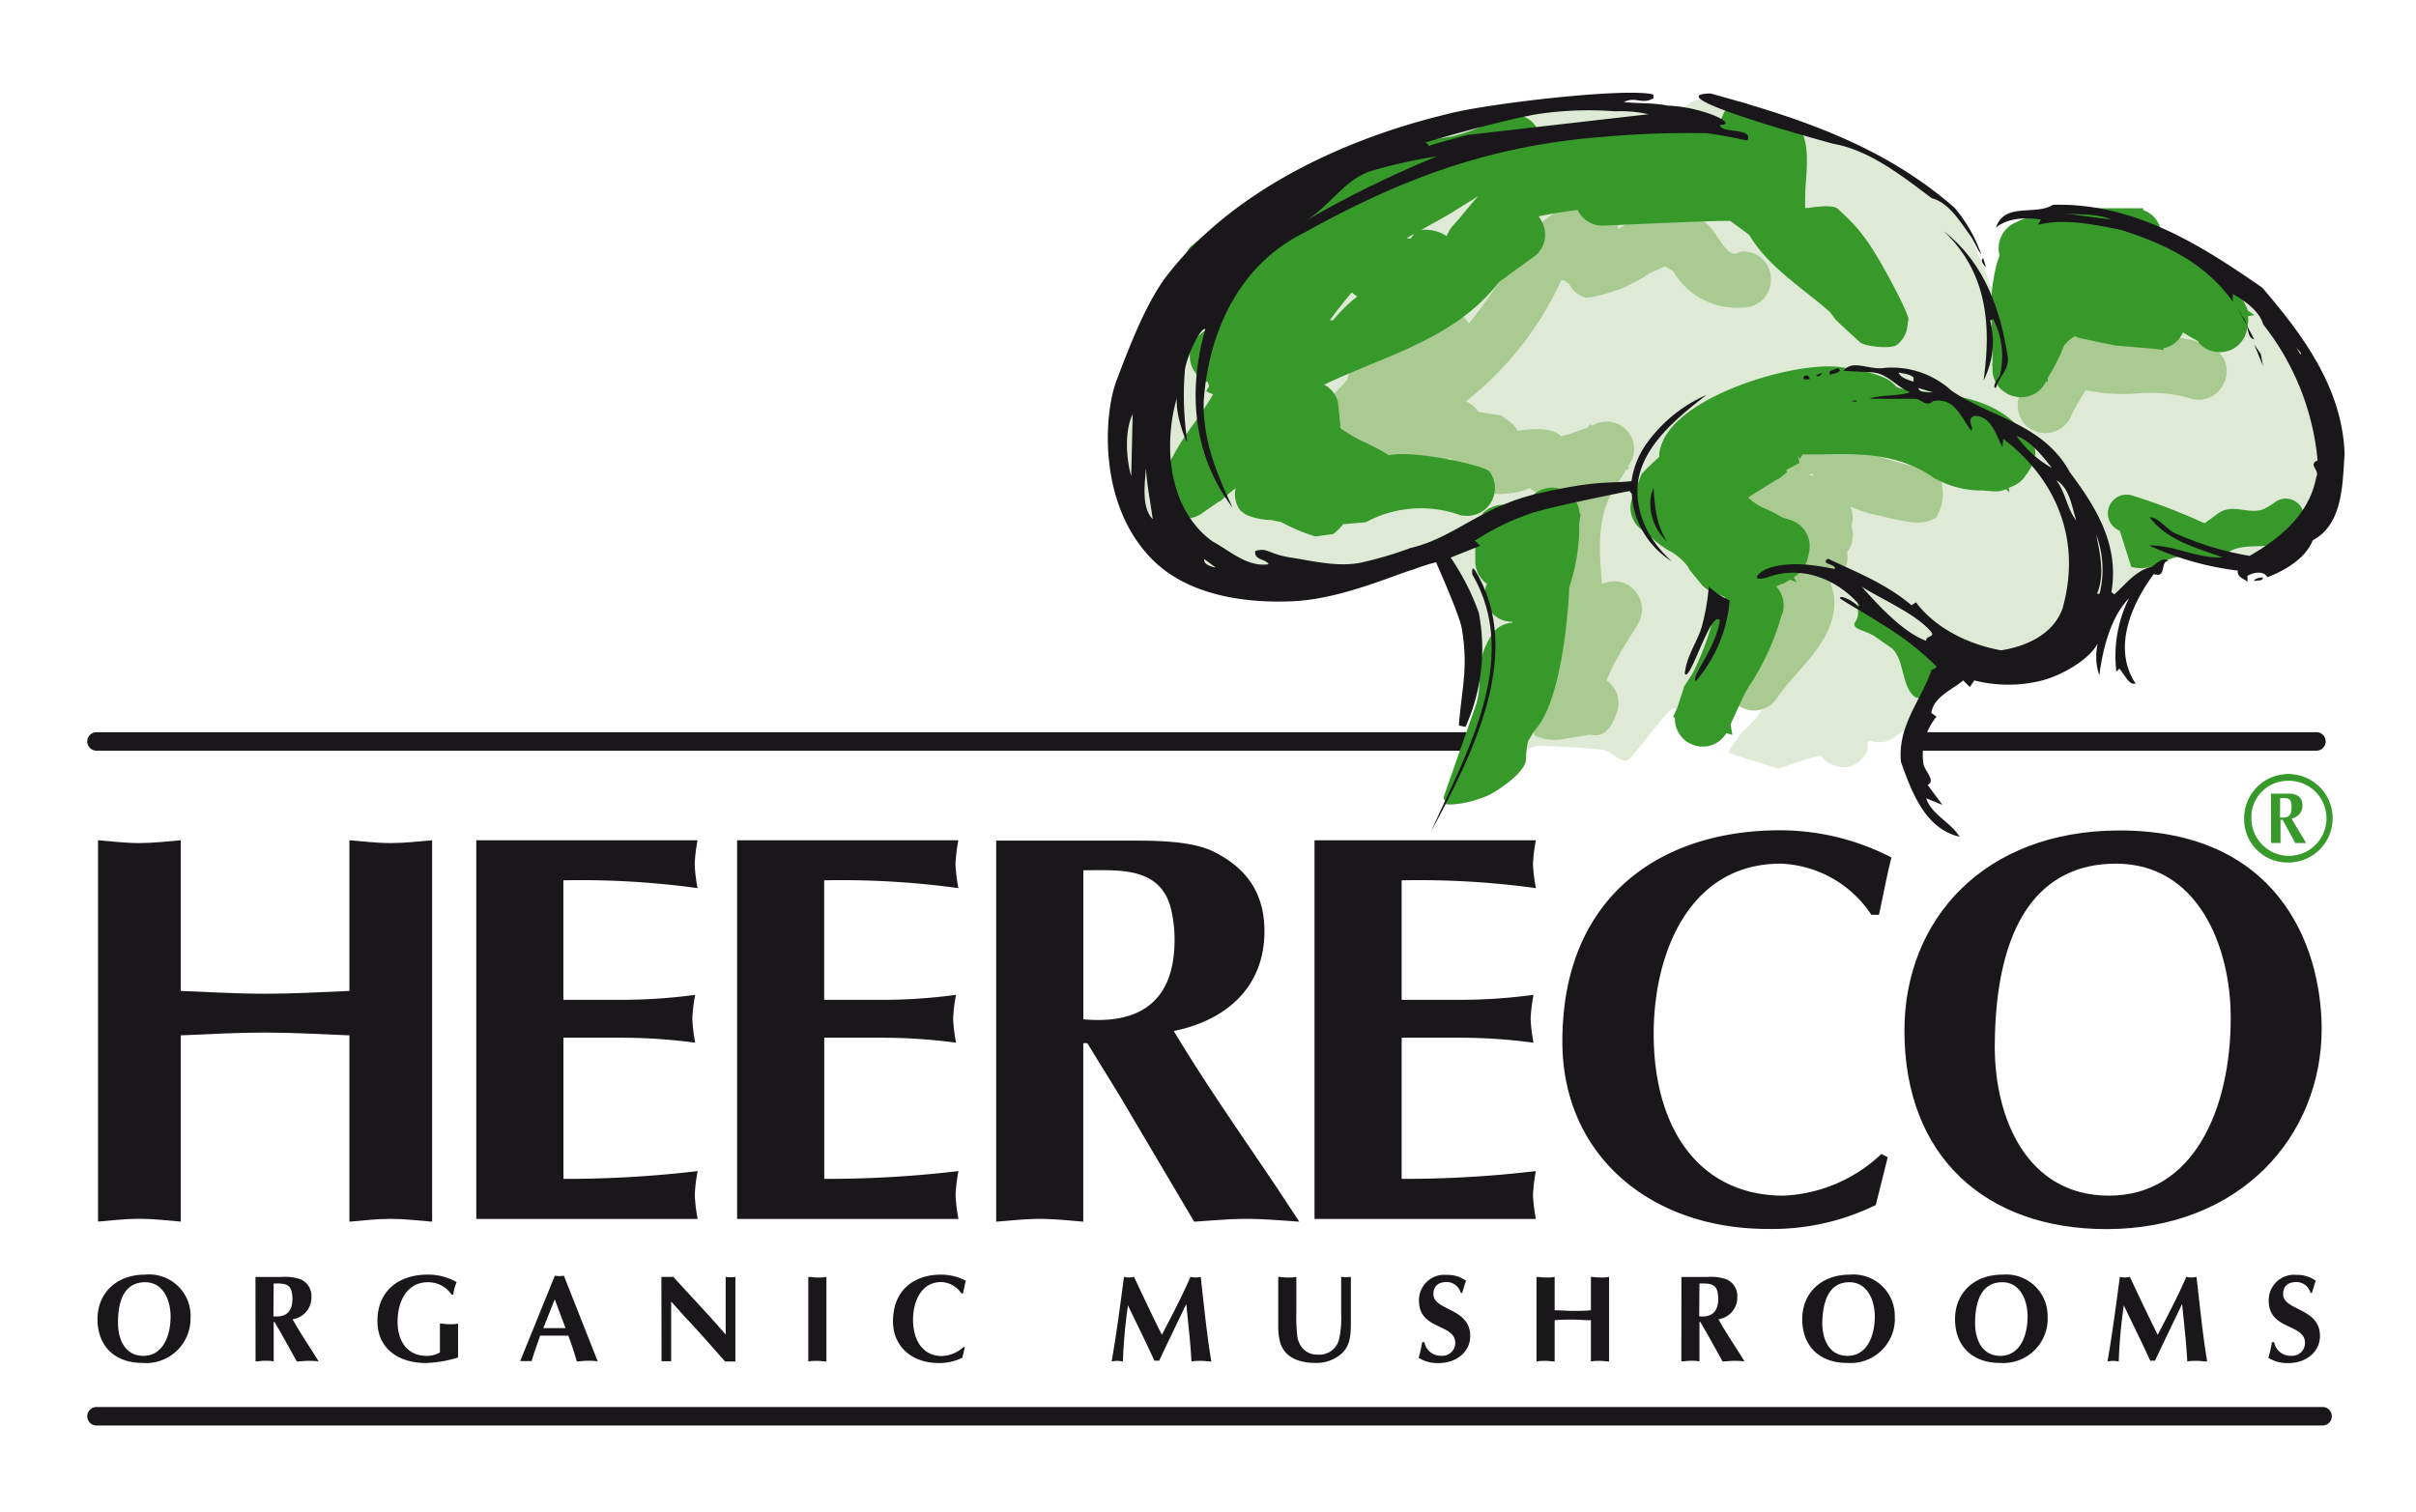
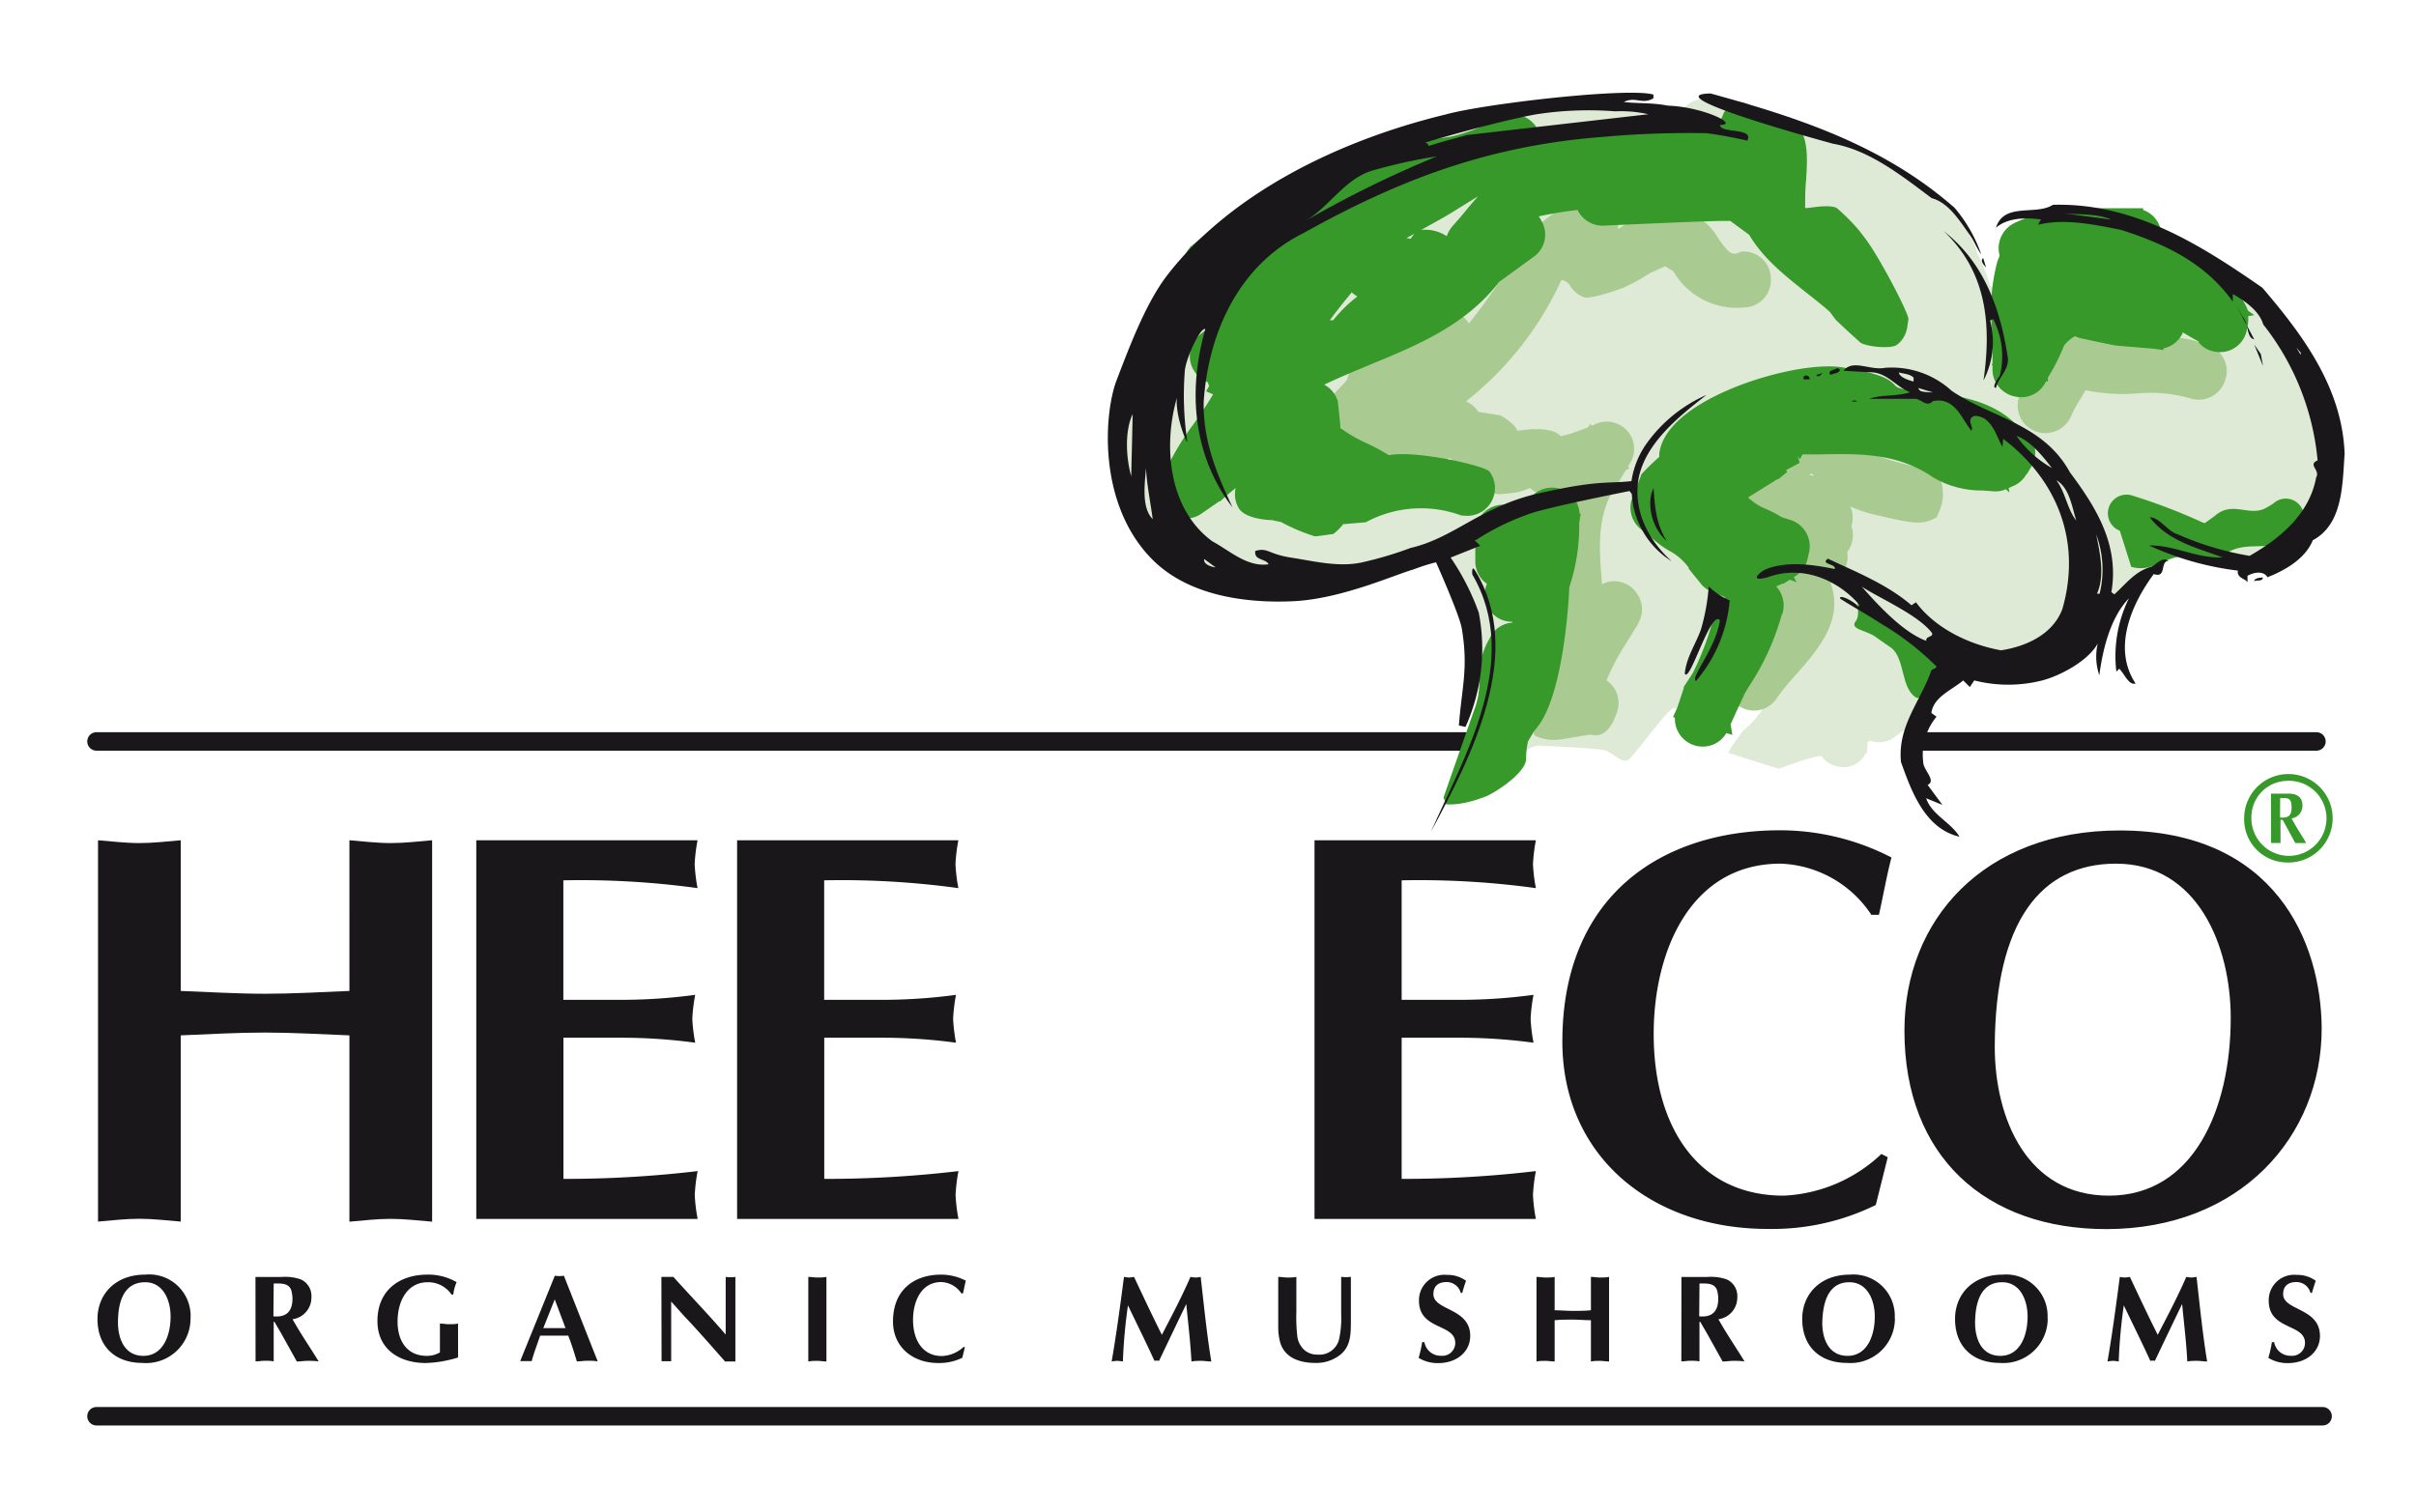
<svg xmlns="http://www.w3.org/2000/svg" id="Laag_1" data-name="Laag 1" width="93.98mm" height="58.82mm" viewBox="0 0 266.39 166.74">
  <defs>
    <style>.cls-1{fill:#deead5;}.cls-2,.cls-6{fill:none;}.cls-2{stroke:#1a171b;stroke-linecap:round;stroke-width:2.04px;}.cls-3{fill:#369929;}.cls-4{fill:#a9cb92;}.cls-5{fill:#1a171b;}</style>
  </defs>
  <title>heereco</title>
  <path class="cls-1" d="M127.07,54.76C121.54,49,122,39.38,123.42,35.54l.08-.2C124.83,31.82,126.65,27,129,24l1.92-2.24a4.78,4.78,0,0,1,.62-.9c.06,0,1.41-1.15,1.41-1.15,6.45-6,15.86-10.72,26.54-13.29,4.47-1.26,20.17-2.36,19.44-2a.33.33,0,0,0-.18.36.31.31,0,0,0,.29.26l1.85.12a18.14,18.14,0,0,1,2.95.27l1.6.13a.47.47,0,0,0,.29-.11l.61-.53a2.68,2.68,0,0,1,1.11-.38c.11,0,.25-.37.25-.38a3.48,3.48,0,0,1,.91-.1c9.61,2.69,18.89,5.68,26.74,12.56A16.88,16.88,0,0,1,218,21.32s0,0,0,0a.33.33,0,0,0,0,.15A20.68,20.68,0,0,1,219.42,25a.33.33,0,0,0,.64-.05,12.87,12.87,0,0,1,.5-2.43l.27-.7a.36.36,0,0,0,0-.21,2.78,2.78,0,0,1,1.55-3.28l1.12-.46a.34.34,0,0,0,.2-.37.32.32,0,0,0-.32-.26c-1,0-.8-.2.33-.27a6,6,0,0,0,2.71-.59,24.43,24.43,0,0,1,5,.4h4.65c0,.06,0,.14.12.17a2.69,2.69,0,0,1,1,.63,2.64,2.64,0,0,1,.64,1.07.33.33,0,0,0,.18.2,67.41,67.41,0,0,1,11.15,6.59c4.2,4.88,8.7,10.71,8.95,18.12l-.06,1c-.2,3.16-.42,6.73-3.27,8.26a.33.33,0,0,0-.15.17c-.76,1.91-2.87,3.11-4.59,3.8a1.29,1.29,0,0,0-.58-.38,2.55,2.55,0,0,0-1.86.33.32.32,0,0,0-.17.28v0c-.29-.18-.43-.29-.43-.46a.46.46,0,0,1,0-.1.34.34,0,0,0,0-.06.32.32,0,0,0-.06-.2.33.33,0,0,0-.23-.13,28.28,28.28,0,0,1-6.1-1.36.37.37,0,0,0-.14,0h0a.32.32,0,0,0-.13-.08l-.18-.07a.22.22,0,0,0-.17,0L238.8,55a.3.3,0,0,0-.2.3h0v0a1.62,1.62,0,0,0-.37.8c0,.2-.1.43-.19.48s-.14.05-.43,0a.32.32,0,0,0-.36.11l-.17.23c-.77,1-1.49,2-2,2.65a.32.32,0,0,0-.56-.21,21.49,21.49,0,0,0-2.81,4.2l-.4.69a.31.31,0,0,0-.26.15c-1,1.87-4.13,3.45-5.92,3.92a14.84,14.84,0,0,1-7.32,0,.32.32,0,0,0-.37.13l-.27.4-.45-.45a.36.36,0,0,0-.44,0l-1.12.81c-1.08.72-2.3,1.54-2.5,3a.39.39,0,0,0,0,0,.33.33,0,0,0,.14.27l.18.13a8.5,8.5,0,0,0-1.61,2.26.65.65,0,0,1-.82.26.45.45,0,0,1-.32-.54.32.32,0,0,0-.51-.34l-1,.75a2.78,2.78,0,0,1-2.39.3.33.33,0,0,0-.42.25l0,.14s0,.33,0,.33l0,.1-.1.57c-.06,0-.13,0-.16.09a2.66,2.66,0,0,1-2.93,1.34A2.71,2.71,0,0,1,200.87,77c-.21-.32-4.76,1.36-4.76,1.36s-5.51-1.72-5.51-1.76a4.08,4.08,0,0,1,.22-.44l0-.08,1.33-1.86.07-.06a10.31,10.31,0,0,0,2-2.18.32.32,0,0,0,.06-.19.34.34,0,0,0-.05-.18.33.33,0,0,0-.34-.13l-.1,0-.21,0a2.67,2.67,0,0,1-1.79-.49.33.33,0,0,0-.27,0,.32.32,0,0,0-.21.18l-.16.34-.81,1.75a.34.34,0,0,0,0,.14.43.43,0,0,0,0,.05l.11.65-.17-.05a.33.33,0,0,0-.37.15,2.65,2.65,0,0,1-1.37,1.17,2.75,2.75,0,0,1-3.7-2.55s0-.13,0-.13-.08-.12-.13-.17l.19-.41a.34.34,0,0,0,0-.13.33.33,0,0,0-.27-.32c-.66-.12-4.5,5.45-5.16,5.76s-1.72-.82-2.41-1.07-7.49-.54-7.49-.54-1.67.25-1.73,1.39c-.07,1.34-3.3,3.44-4.13,3.77a9.2,9.2,0,0,1-4.18.91.63.63,0,0,0,0-.21l-.1-.24,3.5-10a7.9,7.9,0,0,0,.41-2.63h0a.32.32,0,0,0-.64-.06,23.6,23.6,0,0,1-1.39,4.56l-.18,0c.05-.46.3-2.82.3-2.82a32.15,32.15,0,0,0,.32-4,21.72,21.72,0,0,0-.33-3.65c-.26-1.55-2.76-7.14-2.87-7.38a.33.33,0,0,0-.37-.18,20.48,20.48,0,0,0-2.5.8l-2.13.73c-2.81,1-7.06,2.57-11,2.76C137.82,59.7,131.2,59.07,127.07,54.76Z" transform="translate(0 6.43)" />
  <line class="cls-2" x1="211.75" y1="81.78" x2="255.42" y2="81.78" />
  <line class="cls-2" x1="10.63" y1="81.78" x2="161.6" y2="81.78" />
  <line class="cls-2" x1="10.63" y1="156.21" x2="256.1" y2="156.21" />
  <path class="cls-3" d="M208.62,65.09c1.42,1.25,1,4.33,2.59,5.38.91.68,2.35-2.79,3-3.7s-1.13-.6-2-1.28c-1.5-1.11-5.64-4.45-7-5.78-.88-.68.11,1.48-.6,2.39s1.28,1,2.19,1.72Z" transform="translate(0 6.43)" />
  <path class="cls-4" d="M245.27,33.27a3,3,0,0,0-1.73-1.57c-2.48-1.12-5-1-7.43-.87a16,16,0,0,1-5.65-.38,3,3,0,0,0-1.55-.87,2.88,2.88,0,0,0-2.19.3c-.06,0-.12.09-.18.13L225,29.87l.93.64a3.18,3.18,0,0,0-.7,1.28s-.09.43-.15.73l-.27,0,.18.36a5.45,5.45,0,0,1-1,1.83,7.51,7.51,0,0,0-1.28,2.41l.06-.16a3.16,3.16,0,0,0-.1,2.41,2.93,2.93,0,0,0,1.53,1.66,3,3,0,0,0,2.31.15,3.08,3.08,0,0,0,1.79-1.56l0,0v0a14.26,14.26,0,0,1,1.11-2.07c.19-.31.37-.62.55-.94a20.28,20.28,0,0,0,5.64.36,16.07,16.07,0,0,1,5.82.51,3,3,0,0,0,2.31-.11,3.05,3.05,0,0,0,1.58-1.74A3,3,0,0,0,245.27,33.27Z" transform="translate(0 6.43)" />
  <path class="cls-4" d="M243.53,31.69h0l.07,0Z" transform="translate(0 6.43)" />
  <path class="cls-4" d="M213.84,46.12l-.18-.36-.37-.13-1.06-.38-.06,0-.06,0c-3.38-.75-7.24-1.76-10.29-4.18l-.07-.06-.08,0-1.25-.67a3.15,3.15,0,0,0-3-.26l0,0,0,0-1.23.68-.08,0-.07.05A9.21,9.21,0,0,0,193,44.27l-.05.13,0,.14-.38,2.76a3.13,3.13,0,0,0,1.2,2.73h0a3.13,3.13,0,0,0-1.38,2.63,3.07,3.07,0,0,0,1,2.17,3,3,0,0,0,1.54.76,3.08,3.08,0,0,0,.38,3.32l.47.58c.69,1.3-.2,2.42-2.24,4.46A13.41,13.41,0,0,0,191,67a3.11,3.11,0,0,0-.59,2.15,3,3,0,0,0,5.38,1.61l0,0,0,0a26.34,26.34,0,0,1,2.25-2.79c2.39-2.72,5.3-6,3.81-10.06l1.05-.79.06,0L203,57l.09-.08,0,0,0-.05a3,3,0,0,0,.6-2.26c0-.06,0-.11,0-.17a2.6,2.6,0,0,0,.45-.84,3,3,0,0,0,0-2,2.7,2.7,0,0,0,.13-.62,2.93,2.93,0,0,0-.25-1.54,18.91,18.91,0,0,0,2.14.77l1.17.27c3.37.78,4.5,1,5.87.33l.36-.18.13-.37A4.84,4.84,0,0,0,213.84,46.12Zm-14-.09-.25-.06-.13,0,.26-.17.3.21Z" transform="translate(0 6.43)" />
  <path class="cls-4" d="M144.56,42.11a.41.41,0,0,1,0,0v0Z" transform="translate(0 6.43)" />
  <path class="cls-4" d="M195.26,24.37a3,3,0,0,0-3.06-3.06H192l-.21.1c-.78.37-1.17.11-2.34-1.57a6.42,6.42,0,0,0-2.37-2.39l-.05,0-.05,0-2.59-.85,0,0h0a3.14,3.14,0,0,0-1.69.11l-1.72.71a18.26,18.26,0,0,0-2.26,1.22l-.31.19c0-.37,0-.71,0-.71a2.81,2.81,0,0,0-.49-1.63,3.07,3.07,0,0,0-4.18-.9l-1.27.81-.15.1-.07,0v.08l-.05,0a13.32,13.32,0,0,0-4.44,4,60.63,60.63,0,0,1-5.79,8.66,3,3,0,0,0-.32-.42,2.92,2.92,0,0,0-2-1,3.06,3.06,0,0,0-2.24.76l-.28.25-.26-.16-.14.53-.69.62,0,0,0,0a9.79,9.79,0,0,1-2.55,2,3.18,3.18,0,0,0-2.33.21l-.29.17-.22-.23-.31.54a2.87,2.87,0,0,0-1.22,1.32l-.23.11.13.11v0l-.33.88a2.58,2.58,0,0,0-.15.51c-.29.36-.6.7-.91,1a12.24,12.24,0,0,0-2,2.73l-.49.9,0,0,0,0a3.07,3.07,0,0,0-.24,1.8,3,3,0,0,0,3.46,2.6l1.14-.22h.08l.2-.06,0,0,0,0c.57-.17,1.13-.37,1.68-.59a3.26,3.26,0,0,0,.4,1.45,3.1,3.1,0,0,0,4.2,1.11l.95-.57.19-.08.09.06,0-.1a11.19,11.19,0,0,0,2.51-1.39l.07.05a2.9,2.9,0,0,0,1.76.63h-.09l.71.06,0,.45v.08a3.13,3.13,0,0,0,3.22,2.72l1.3-.13a5.77,5.77,0,0,0,1.87-.53l.09,0,.1.1a3,3,0,0,0,2.24.64l.43-.06c-1.25,4.46-.85,9.32-.11,14v.07l0,.07.34,1.11a2.9,2.9,0,0,0,.58,1.08c-.68,1.3-1.27,2.64-1.84,4l-.33.09.21.2,0,.11-.06.14,0,.05,0,.05-.3,1a3.19,3.19,0,0,0,0,1.86c.29.83-1.42,2.47-.68,2.82a5.05,5.05,0,0,0,2.85.38l3.21-.53c1.59.45,2.45-1,2.95-2.57a3,3,0,0,0-1.18-3.4A24.74,24.74,0,0,1,179,65l0,0,0,0,1.65-2.65,0-.07a3,3,0,0,0-.17-3.27,3,3,0,0,0-3.86-1c0-.1,0-.2,0-.3-.26-3.24-.51-6.31.83-9.27l1.81-3,.42-.23-.17-.19.15-.24-.06.08a3,3,0,0,0,0-3.56,3.05,3.05,0,0,0-4.06-.76l-.19-.21-.26.39s-1.75.64-2,.71l-1,.26c-.89-1.07-3.61-.75-3.61-.75l-1.22.14,0-.06,0-.06c-.33-.74-1.84-1.59-1.84-1.59h-.09L163,39a3,3,0,0,0-1.36-1.16,36.06,36.06,0,0,0,10.48-13.29c.12-.27.81.24.92.39a3,3,0,0,0,1.6,1.41c.78.29,4.26-1,4.26-1a20.53,20.53,0,0,0,3-1.64l1.69-.77.91.54a8.08,8.08,0,0,0,7.83,4h-.13a3,3,0,0,0,3.06-3.06Z" transform="translate(0 6.43)" />
  <path class="cls-3" d="M235,56.09c2.85.81,4.26-2,7-.86l1.19.25a1.85,1.85,0,0,0,1.49-.3l1.11-.76c2.38-1.32,5.18.38,7.35-2.12a2,2,0,0,0,.59-2.8,2,2,0,0,0-2.8-.6,6.83,6.83,0,0,1-1.4.85c-1.79.64-3.48-.89-5.31.72l-1.83,1.32,1.49-.29-1-.3a65.18,65.18,0,0,0-7.86-3,2.06,2.06,0,0,0-1.28,3.91Z" transform="translate(0 6.43)" />
  <path class="cls-3" d="M174.29,50.24l-.11,0a3.06,3.06,0,0,0-5.85-1.07l-.2,0,0,.67-.13.41-.1-.12a3.07,3.07,0,0,0-5.23,2.17v.13l0,.12,0,1v1.93a3.05,3.05,0,0,0,.9,2.17,3.34,3.34,0,0,0,.38.31l0,0a3,3,0,0,0,.08,2.53,3,3,0,0,0,2.72,1.66s0,.06,0,.1A2.94,2.94,0,0,0,164.24,64a8.18,8.18,0,0,0-1.13,4.6,8.52,8.52,0,0,1-.41,2.84s-3.54,10.09-3.54,10.09l.14.36.16.39s1.63.24,4.48-.91c.83-.34,4.25-2.48,4.33-4.05a8.92,8.92,0,0,1,.22-2l.6-1,.58-.76c2.9-4,3.37-14.94,3.36-15.21a21.4,21.4,0,0,0,1.1-7.07S174.29,50.24,174.29,50.24Z" transform="translate(0 6.43)" />
  <path class="cls-3" d="M248.57,28.32l-.71-.49a2.74,2.74,0,0,0-.21-.52l-.38-.69,0,.09c-1.3-3-3.86-4.56-6.34-6.1-1-.59-1.86-1.17-2.7-1.8a3,3,0,0,0-1.92-2.08v-.19h-3.87c-3.41,0-6.94,0-10.21,1.58a3.1,3.1,0,0,0-1.74,3.66,7.77,7.77,0,0,0-.28.73,20.86,20.86,0,0,0-.57,7.26c0,1,.08,2,.06,3v.89l-.1.2.1,0v.44a3,3,0,0,0,1.4,2.56,2.87,2.87,0,0,0,1.11.45,3,3,0,0,0,3.4-1.7l.2.06v-.46l.08-.12a22.13,22.13,0,0,0,1.71-3.42,4.71,4.71,0,0,1,.77-.75,3.14,3.14,0,0,1,.43-.27,3.25,3.25,0,0,0,.64.23l2,.43,1.93.39h.11l4.06.34,1,.14V32a3,3,0,0,0,2.16-1.77q.85.54,1.73,1l0,.07.07.12.1.1a2.86,2.86,0,0,0,1.72.85,3,3,0,0,0,3.45-2.56l.12-.64v-.09a3.44,3.44,0,0,0,0-.63Z" transform="translate(0 6.43)" />
  <path class="cls-3" d="M223.13,41l-.75-.54c-2.85-2.91-7-3.35-10.66-3.74l-.84-.09c-1.58-.19-1.75-.36-1.92-.55-.67-.71-1.53-1.31-5.89-2-3.9-.6-12.54,1.62-17.05,5.07-1.84,1.4-2.86,2.89-3.06,4.43a3.06,3.06,0,0,0,0,.38c-.67.59-1.29,1.19-1.83,1.77l-.14.15-.07.19-.81,2.17.06-.14a3,3,0,0,0,.78,3.85l1,.78A11.15,11.15,0,0,0,184,54.29a6.23,6.23,0,0,1,2.21,1.91l0,.06,0,.05L187.58,58a2.84,2.84,0,0,0,1.12.81l1.54.64h0l-.08.05a2.21,2.21,0,0,0-1,1.29,31.23,31.23,0,0,1-2.5,7c-.29.46-.6.93-.92,1.42l-.08.12,0,.13-.71,2.15,0,0-.48,1.06.21.06a3.07,3.07,0,0,0,4.13,3,3,3,0,0,0,1.54-1.3l.67.2-.2-1.17.4-.87c.34-.79.72-1.57,1.08-2.33l0-.06.52-.88a27.65,27.65,0,0,0,3.67-8.06l0,.13a3.1,3.1,0,0,0-.64-3.14l.7-.31.06,0,.06,0,.69-.44.74.3-.31-.57.16-.1a3,3,0,0,0,1.34-1.85s.17-.73.17-.73a3.06,3.06,0,0,0-2-3.62l-1-.31a12.43,12.43,0,0,0-1.71-.9,6.2,6.2,0,0,1-2-1.28c1.1-.7,2.17-1.35,3.2-2l.06,0,.05,0,1-.81-.12-.21,1.49-.79-.2-.8.23.4.29-.54,1.89,0c4.43-.09,8.61-.17,12.57,2.57a10.54,10.54,0,0,0,5.42,1.41l1.16.09a2.75,2.75,0,0,0,1.38-.23l.4.36-.09-.49.71-.32,0,0,0,0a3,3,0,0,0,1.27-1.24l0,.07.47-.77A3.06,3.06,0,0,0,223.13,41Z" transform="translate(0 6.43)" />
  <path class="cls-3" d="M182.95,43.63v-.05a.13.13,0,0,0,0,0Z" transform="translate(0 6.43)" />
  <path class="cls-3" d="M205.57,19.74l-.62-.8a22.39,22.39,0,0,0-2.44-2.44c-1-.46-3.32.12-3.47,0,0-1,0-2,.1-3,.15-2.34.29-4.55-.92-6.11L198,7.18l-.3-.1c-1.56-.5-3.26-1.06-4.13-1.37.13-.34-2.21-1.46-2.79-.59a3.06,3.06,0,0,0-.9,1.38l-.59.92h0a174,174,0,0,0-19.85.24,3,3,0,0,0-3.83-1.18L163.1,7.64a20.42,20.42,0,0,1-3.1,1L157.55,9l-.1,0h-.25c-10.81.17-19.88,6.7-25.82,11.69-.72.15-9.48,17.66-8.69,17.88a3.1,3.1,0,0,0,2.37-.29,3,3,0,0,0,1-.94l.21.06s.26-1,.26-1l.14-.59c.08-.26.18-.57.3-.88a74,74,0,0,1,6.7-8.41l.74-.5a17.37,17.37,0,0,0-.87,3.47h0l-.39.32-.81.64a3.06,3.06,0,0,0-.5,4.28,3.12,3.12,0,0,0,1.34,1,3.11,3.11,0,0,0,.14.42l-.33.57a4.5,4.5,0,0,0,.77.33c-.63,1.11-1.36,2.16-2.12,3.25a29.21,29.21,0,0,0-3.21,5.38l0-.08-.38.72a3.17,3.17,0,0,0,.29,3.15,3.07,3.07,0,0,0,2,1.25,2.92,2.92,0,0,0,2.22-.56l1.87-1.29.05,0,.05,0c.55-.5,1.13-1,1.72-1.47a3,3,0,0,0,.31,2.18c.75,1.33,3.69,1.36,3.69,1.36l1,.21a21.09,21.09,0,0,0,3.7,1.57l.09,0,.1,0c.07,0,1.87-.25,1.87-.25a6,6,0,0,0,1.1-1.09h.09l2.4-.21a12.82,12.82,0,0,1,10.53-.74l.09,0h.09a3.06,3.06,0,0,0,2.93-4.84c-.48-.66-8.21-2.4-11.1-1.81a22.16,22.16,0,0,0-2.36-1.28,16.42,16.42,0,0,1-3-1.72l0-.17v-.17s-.26-2.71-.31-2.81l0,.1A3,3,0,0,0,146,36h0c1.65-.79,3.37-1.49,5-2.18,5.21-2.14,10.6-4.35,14.3-9.16l3.93-2.85A3,3,0,0,0,170,18a2.6,2.6,0,0,0-.35-.56,43.28,43.28,0,0,1,4.3-.71,3.06,3.06,0,0,0,2.86,1.73s9.32-.44,12.78-.52l1.2,0,2.08,1.53c1.57,2.65,4,4.54,6.28,6.36.88.69,1.78,1.4,2.62,2.14.21.29.43.59.66.89l0,0,0,0L203.64,30l1.43,1.3c.49.49,3.46.81,4.1.3a3,3,0,0,0,1.14-2l.12-.82C210.49,28.16,207.13,21.73,205.57,19.74Zm-56.52,6.07a2.91,2.91,0,0,0,.62.46A15.42,15.42,0,0,0,147,28.89l-.37,0C147.35,27.9,148.14,26.9,149.05,25.81Zm6.49-5.91-.46-.06.85-.48Zm5.2-2.05-.58.66a3.5,3.5,0,0,0-.64,1.11,4.33,4.33,0,0,0-2.82-.69l.2-.11c1-.56,2.06-1.13,3.07-1.74l3-1.86-1.1,1.28C161.52,16.94,161.13,17.4,160.75,17.85Zm-11.58,27v0h0Z" transform="translate(0 6.43)" />
  <path class="cls-5" d="M16,135c2,0,2.8,2,2.8,3.77,0,2.26-.92,4.35-3,4.35S13,141.22,13,139.45C13,136.41,14.1,135,16,135Zm5,4A4.57,4.57,0,0,0,16,134.16c-3.32,0-5.26,2.19-5.26,4.89,0,3.09,2,4.85,4.94,4.85A4.9,4.9,0,0,0,21,139Z" transform="translate(0 6.43)" />
  <path class="cls-5" d="M30.17,135.14c.81,0,1.82-.11,2,1a3.49,3.49,0,0,1,.07.68c0,1.4-.69,2.08-2.1,1.94Zm-2,8.59c.33,0,.67-.07,1-.07s.67,0,1,.07v-4.36h.09c.29.52.67,1.14.87,1.51l1.59,2.86c.4,0,.8-.07,1.2-.07s.81,0,1.21.07l-.52-.84c-.8-1.26-1.63-2.51-2.36-3.82a2.41,2.41,0,0,0,2.08-2.45,2,2,0,0,0-1.16-1.94,5.25,5.25,0,0,0-2.16-.27H28.16Z" transform="translate(0 6.43)" />
  <path class="cls-5" d="M50.5,143.3a13.26,13.26,0,0,1-3.56.61c-2.82,0-5.33-1.44-5.33-4.64,0-3.38,2.43-5.11,5.51-5.11a6.22,6.22,0,0,1,3.22.83,5,5,0,0,0-.37,1.37h-.19A3.1,3.1,0,0,0,47.15,135c-2.23,0-3.32,2.05-3.32,4.34s1.17,3.78,3.2,3.78a2.82,2.82,0,0,0,1.47-.38v-3.18c.33,0,.67.07,1,.07s.67,0,1-.07Z" transform="translate(0 6.43)" />
  <path class="cls-5" d="M59.9,140.06l1.26-3.17,1.19,3.17Zm2.75.83c.36.91.64,1.83.95,2.84.39,0,.76-.07,1.15-.07s.76,0,1.15.07l-3.73-9.45a3.16,3.16,0,0,1-1,0l-3.82,9.42c.21,0,.43,0,.64,0s.41,0,.63,0c.25-.94.59-1.78.93-2.81Z" transform="translate(0 6.43)" />
  <path class="cls-5" d="M72.92,134.41h1.32c1.9,2.11,3.89,4.17,5.77,6.36v-6.36a3.5,3.5,0,0,0,1.07,0v9.33H79.94c-1.55-1.75-3-3.43-4.5-5L74,137.13v6.58c-.17,0-.36,0-.53,0s-.36,0-.53,0Z" transform="translate(0 6.43)" />
  <path class="cls-5" d="M89.12,134.41c.33,0,.67.07,1,.07s.67,0,1-.07v9.33c-.33,0-.67-.07-1-.07s-.67,0-1,.07Z" transform="translate(0 6.43)" />
  <path class="cls-5" d="M106.39,142.16l-.29,1.17a5.74,5.74,0,0,1-2.64.58c-2.86,0-5-1.79-5-4.58,0-3.55,2.4-5.17,5.31-5.17a5.93,5.93,0,0,1,2.72.67c-.12.46-.2.92-.31,1.4H106a2.78,2.78,0,0,0-2.22-1.25c-2.22,0-3.11,2.16-3.11,4.16,0,2.33,1.12,4,3.18,4a3.71,3.71,0,0,0,2.39-1Z" transform="translate(0 6.43)" />
  <path class="cls-5" d="M131.26,134.41a3.93,3.93,0,0,0,.56.07,4.08,4.08,0,0,0,.57-.07c.41,3.66.72,6.62,1.17,9.33-.37,0-.73-.07-1.11-.07s-.71,0-1.08.07c-.11-2.16-.37-4.24-.57-6.34-1,2.08-2,4.16-3,6.27a1.27,1.27,0,0,0-.51,0c-.85-1.88-1.91-4-2.92-6.12a57.8,57.8,0,0,0-.56,6.19,4.87,4.87,0,0,0-.63-.07,4.68,4.68,0,0,0-.61.07c.48-2.73.91-5.89,1.36-9.33a3.74,3.74,0,0,0,.55.07,3.9,3.9,0,0,0,.56-.07c1,2.13,2,4.26,3.07,6.39C129.11,138.87,130.25,136.73,131.26,134.41Z" transform="translate(0 6.43)" />
  <path class="cls-5" d="M140.94,134.41c.33,0,.67.07,1,.07s.67,0,1-.07v3.86a18.15,18.15,0,0,0,.09,2.57,2.49,2.49,0,0,0,.71,1.56,2.1,2.1,0,0,0,1.52.58,2.23,2.23,0,0,0,2.38-1.65,10.89,10.89,0,0,0,.24-2.81v-4.12a3.5,3.5,0,0,0,1.07,0v4.84c0,1.55,0,3-1.42,3.94a4.25,4.25,0,0,1-2.52.72c-1.62,0-3.36-.52-3.86-2.28a6.48,6.48,0,0,1-.21-1.67Z" transform="translate(0 6.43)" />
  <path class="cls-5" d="M161.06,136.16a1.6,1.6,0,0,0-1.54-1.18c-1.05,0-1.47.56-1.47,1.33,0,1.84,4.06,1.5,4.06,4.61,0,1.74-1.47,3-3.54,3a4,4,0,0,1-2.15-.58,12.86,12.86,0,0,0,.39-1.73h.25a1.81,1.81,0,0,0,1.84,1.5,1.42,1.42,0,0,0,1.56-1.41c0-2.17-4-1.39-4-4.66a2.8,2.8,0,0,1,3.08-2.85,3.43,3.43,0,0,1,2.11.65c-.16.43-.29.88-.43,1.35Z" transform="translate(0 6.43)" />
  <path class="cls-5" d="M169.42,134.41c.33,0,.67.07,1,.07s.67,0,1-.07v3.68c.68,0,1.36.07,2,.07s1.36,0,2-.07v-3.68c.33,0,.67.07,1,.07s.67,0,1-.07v9.33c-.33,0-.67-.07-1-.07s-.67,0-1,.07v-4.55c-.68,0-1.36-.07-2-.07s-1.36,0-2,.07v4.55c-.33,0-.67-.07-1-.07s-.67,0-1,.07Z" transform="translate(0 6.43)" />
  <path class="cls-5" d="M187.39,135.14c.81,0,1.82-.11,2,1a3.48,3.48,0,0,1,.07.68c0,1.4-.69,2.08-2.1,1.94Zm-2,8.59c.33,0,.67-.07,1-.07s.67,0,1,.07v-4.36h.09c.29.52.67,1.14.87,1.51l1.59,2.86c.4,0,.8-.07,1.2-.07s.81,0,1.22.07l-.52-.84c-.8-1.26-1.63-2.51-2.36-3.82a2.41,2.41,0,0,0,2.08-2.45,2,2,0,0,0-1.16-1.94,5.25,5.25,0,0,0-2.16-.27h-2.84Z" transform="translate(0 6.43)" />
  <path class="cls-5" d="M203.92,135c2,0,2.8,2,2.8,3.77,0,2.26-.92,4.35-3,4.35s-2.79-1.88-2.79-3.64C201,136.41,202.06,135,203.92,135Zm5,4a4.57,4.57,0,0,0-4.94-4.84c-3.32,0-5.26,2.19-5.26,4.89,0,3.09,2,4.85,4.94,4.85A4.9,4.9,0,0,0,208.94,139Z" transform="translate(0 6.43)" />
  <path class="cls-5" d="M220.77,135c2,0,2.8,2,2.8,3.77,0,2.26-.92,4.35-3,4.35s-2.79-1.88-2.79-3.64C217.8,136.41,218.91,135,220.77,135Zm5,4a4.57,4.57,0,0,0-4.94-4.84c-3.33,0-5.26,2.19-5.26,4.89,0,3.09,2,4.85,4.94,4.85A4.9,4.9,0,0,0,225.79,139Z" transform="translate(0 6.43)" />
  <path class="cls-5" d="M241.07,134.41a3.91,3.91,0,0,0,.56.07,4.08,4.08,0,0,0,.57-.07c.41,3.66.72,6.62,1.17,9.33-.37,0-.73-.07-1.11-.07s-.71,0-1.08.07c-.11-2.16-.37-4.24-.57-6.34-1,2.08-2,4.16-3,6.27a1.27,1.27,0,0,0-.51,0c-.85-1.88-1.91-4-2.92-6.12a57.69,57.69,0,0,0-.56,6.19,4.85,4.85,0,0,0-.63-.07,4.68,4.68,0,0,0-.61.07c.48-2.73.91-5.89,1.36-9.33a3.76,3.76,0,0,0,.55.07,3.91,3.91,0,0,0,.56-.07c1,2.13,2,4.26,3.07,6.39C238.92,138.87,240.06,136.73,241.07,134.41Z" transform="translate(0 6.43)" />
  <path class="cls-5" d="M254.76,136.16a1.6,1.6,0,0,0-1.54-1.18c-1.05,0-1.47.56-1.47,1.33,0,1.84,4.06,1.5,4.06,4.61,0,1.74-1.47,3-3.54,3a4,4,0,0,1-2.15-.58,12.89,12.89,0,0,0,.39-1.73h.25a1.81,1.81,0,0,0,1.84,1.5,1.42,1.42,0,0,0,1.56-1.41c0-2.17-4-1.39-4-4.66a2.8,2.8,0,0,1,3.08-2.85,3.43,3.43,0,0,1,2.11.65c-.16.43-.29.88-.43,1.35Z" transform="translate(0 6.43)" />
  <path class="cls-5" d="M215.52,16.49a16.11,16.11,0,0,1,2.94,5.14c-.49-.65-.81-1.55-1.3-2.2-1.06-1.47-2.29-3.51-4.16-4-3.27-2.45-6.85-5.3-10.85-6,0,0-20.08-5.42-13.54-5.55C198.23,6.53,207.6,9.55,215.52,16.49Z" transform="translate(0 6.43)" />
  <path class="cls-5" d="M221.39,33c.16,1.39-1.06,2.2-1.3,3.35-.49,0,.08-.9.41-1.31a8.89,8.89,0,0,0-.73-6.28l-.33.16a9.23,9.23,0,0,1-.73,6.61c.9-6.28.33-12-4.4-16.48C218.86,22.6,220.58,27.74,221.39,33Z" transform="translate(0 6.43)" />
  <path class="cls-5" d="M219,23.09c.08,0-.81-.65-.33-1.06Z" transform="translate(0 6.43)" />
  <path class="cls-5" d="M248.56,31c-.9-.16-.57-1.79-1.3-2.53l-.65-1.14Z" transform="translate(0 6.43)" />
  <polygon class="cls-5" points="249.53 40.37 248.56 38 249.29 39.06 249.53 40.37" />
  <path class="cls-5" d="M249.45,25.3c-6.93-4.81-14.19-9.38-23.09-9.14-1.87,1.22-5.38-.32-6.28,2.53,1.3-1.14,3.43-1.14,5-.9a1.31,1.31,0,0,0-.33.57c2.86-.73,6.28,0,9.14.57,4.81,1.55,9.22,3.59,12.31,7.91V26c1.31.74,2.94,1.88,3.35,3.35a28.42,28.42,0,0,1,6,15c-1.14.49.33,1.06-.16,1.88-.73,4-3.91,6.69-7.34,8.65a32.84,32.84,0,0,1-7.91-2.37c-1.14-.32-2-1.88-3.1-1.88,2,2.61,5.14,3.35,8,4.41-2.77.16-5.38-1.39-8.07-1.3a33,33,0,0,0,9.79,2.77c-.16.82.9.9,1.06,1.3v-.73c.73-.41,1.79-.57,2.2.16,1.87-.73,4.16-2,5-4.08,3.35-1.79,3.26-6.2,3.51-9.54C258.26,36.39,254,30.6,249.45,25.3Zm-22.19-8.24c1.87.24,3.83,0,5.54.73Zm26.43,15.66-.49-.82.49.57Z" transform="translate(0 6.43)" />
  <path class="cls-5" d="M202.88,34.35c-.08.41-.74.41-1.06.57-.33-.49.33-.49.74-.73A.44.44,0,0,1,202.88,34.35Z" transform="translate(0 6.43)" />
  <path class="cls-5" d="M200.26,34.92l.82-.24C200.92,34.59,200.59,35.41,200.26,34.92Z" transform="translate(0 6.43)" />
  <path class="cls-5" d="M199.53,35.41h-.65C198.72,34.76,199.61,34.92,199.53,35.41Z" transform="translate(0 6.43)" />
  <path class="cls-5" d="M204.75,37.86h-.57C204.34,37.69,204.67,37.69,204.75,37.86Z" transform="translate(0 6.43)" />
  <path class="cls-5" d="M183.79,53.27A5.68,5.68,0,0,1,182,48.46a4,4,0,0,1,.33-1.06C182.48,49.69,182.64,51.4,183.79,53.27Z" transform="translate(0 6.43)" />
  <path class="cls-5" d="M189.66,7.35c2.2,0-1.87-2-5.79-2.13-1.55-.33-3.51-.23-4.82-.4,1.31-.65,2,.33,3.26-.41V4c-2.77-.81-18.61,1-22.92,2.2-11.5,2.78-23.56,8.53-30.67,17.7-2.39,3.09-4.22,8-5.6,11.6S121,48.95,126.85,55.07c4,4.23,10.57,5.07,15.82,4.81s11.15-2.93,13.21-3.51a20.61,20.61,0,0,1,2.46-.78s2.58,5.77,2.84,7.3c.74,4.42,0,6.45-.32,10.7l.73.16a21,21,0,0,0,1.46-12.61,26.63,26.63,0,0,0-3.1-6.07l3.26-1.3-.57-.57a27.28,27.28,0,0,1,6.44-3.1c2.87-.85,10.6-2.37,10.6-2.37l.25.33a9.36,9.36,0,0,0,4.4,7.42c-2.53-2.28-4.24-5.47-3.67-9.05.73-4,4.57-7,7.5-9.3a16,16,0,0,0-6.44,5.14,9.55,9.55,0,0,0-1.83,4.37c-2.74.29-3.6-.14-10.12,1.32s-9.35,4.91-14.24,6.05A40.68,40.68,0,0,1,150,55.64c-2.53.49-5.14-.18-7.67-.57s-2.53-1.14-3.92-.73c-.16,1.06,1.14.82,1.47,1.47-2.37.33-4.24-1.47-6.2-2.53-4.81-3.51-5.46-10.44-3.92-15.82-.19,2.1,1.25,5.44,1.14,4.73a34.42,34.42,0,0,1-.25-7.84c.2-1.42,1.68-4.66,2.25-4.49-2.52,8.9-.2,15.51,3,19.68-1.71-3.67-3.26-7.26-3.18-11.66.49-7.42,3.75-15,11-18.6,10.12-5.63,20-9.62,33-10.61a106.59,106.59,0,0,1,11.42-.41c2.14.26,4.52.82,4.52.82C193.44,7.6,189.66,8.33,189.66,7.35ZM124.73,46.1c-.57-2-.74-5,.16-6.85Zm1.63-.9c.08,1.79.49,3.75.74,5.63C125.87,49.6,126.2,47.07,126.36,45.2ZM134,56.13c.16.08-1.39-.16-1.22-.9ZM143.82,18c2.86-1.63,4.49-4.89,7.83-5.71a56.86,56.86,0,0,1,6.77-1.47A121.55,121.55,0,0,0,143.82,18Zm17.95-9.54c-.57.16-3.75,1-4.24,1.22,0,0-.08-.4-.44-.35s8.11-2.42,12.35-3.16a37.88,37.88,0,0,1,8.65-.32,13.88,13.88,0,0,1,3.67.32Z" transform="translate(0 6.43)" />
  <path class="cls-5" d="M157.77,85.33c3.51-8,10.12-18.93,4.57-28.39,0,0-.13-1.16.33-.41C168.18,65.56,162.25,77,157.77,85.33Z" transform="translate(0 6.43)" />
  <path class="cls-5" d="M249.53,57.27c-.08.49-.65.24-1,.41C248.64,57.27,249.37,57.27,249.53,57.27Z" transform="translate(0 6.43)" />
  <path class="cls-5" d="M190.72,59.8A15.67,15.67,0,0,1,187,68.69c-.68-.36,2.2-3.58,2.64-6.71-1-1.22-3.32,7-3.87,5.89.16-1.8,1.22-3.26,1.79-4.9a22.83,22.83,0,0,0,.85-4.71A8.21,8.21,0,0,0,190.72,59.8Z" transform="translate(0 6.43)" />
  <path class="cls-5" d="M237.06,56.13c-1.63.49-2.61,1.79-3.92,3l-.33-.25c.9-5.22-1.71-9.38-4.57-13.21-2.94-5.38-8.65-6-13.05-9a9.79,9.79,0,0,0-7.34-2.53c-1.63.33-3.59-1-4.57.33l2.93.16c1.88,0,2.86,1.63,4.41,2.2-1.39.49-3.26.24-4.49.73h5c.73,0,1.31,1,2,.25,2.45-.49,3.18,2,4.24,3.26.33-.41-.65-1.22.33-1.63,1.88,0,2.37,2.12,3.1,3.43l.08-.9c6,4.57,8.65,11.34,6.53,18.76-1.06,2.86-4.08,4.16-6.77,4.57-3.59-.65-7.26-2.45-9.38-5.3l-.49.33c-2.78-2.37-6.12-3.67-9.22-5.14-.9.65,1,.57.74,1.14-2.37-.49-5.22-.89-7.51,0-.81.33-2,1.51.16.9,3.84-1.39,7.75.32,10.12,3.1l-.16.16c-.41-.57-2.13-1.44-2-.9,1,.68,2.83,1.66,4.51,2.77a30.87,30.87,0,0,1,6.12,4.73c-.08.25-.41.25-.57.41-1.14,3.35-3.75,6.12-3.35,10.12,1.14,3.18,2.61,7.34,6.45,8.24-.9-1.55-3.1-2.45-3.67-4.24l1.79.73-1.63-2.2c1-.49-.49-1.63-.49-2.53a6.58,6.58,0,0,1,1.47-5l-.57-.41c.24-1.79,2.28-2.53,3.51-3.59l.73.73.49-.73a15.18,15.18,0,0,0,7.5,0c2-.52,5.07-2.16,6.12-4.08a6.32,6.32,0,0,0,.17,3.51c.41-3.1,1.3-6.45,3.26-8.48a14.43,14.43,0,0,0-1.38,8.08l.32-.32c.57.57,1.06,1.87,1.8,1.63-2.61-3.92-.41-8.81,2-12.07,1.47.49.65-1.39,1.63-1.47C238.28,54.91,237.71,56,237.06,56.13ZM211,35.65c-.65-.16-1.55-.49-1.63-1,.57.16,1.22.16,1.63.57Zm.57.73,1.63.49C212.58,36.8,211.77,37,211.52,36.39Zm10.85,5.3c1.55.57,2.94,2.37,3.83,3.51A12.05,12.05,0,0,1,222.37,41.69Zm-9.95,22.6c-2.37-.82-5-3.51-7.18-6,2.05,1.33,6.16,3.08,7.71,5.07C213.31,63.86,212.2,63.72,212.42,64.29Zm14.35-17.7c1.39.9,1.63,2.86,2.12,4.41C227.92,49.69,227.75,47.89,226.77,46.58Zm4.73,12.48h-.33c.89-2,.33-4.49-.08-6.53A11.12,11.12,0,0,1,231.51,59.07Z" transform="translate(0 6.43)" />
  <path class="cls-5" d="M10.8,86.25c1.52.12,3,.31,4.56.31s3-.18,4.56-.31v16.62c3.1.12,6.2.31,9.3.31s6.2-.18,9.3-.31V86.25c1.52.12,3,.31,4.56.31s3-.18,4.56-.31v42.07c-1.52-.12-3-.31-4.56-.31s-3,.18-4.56.31V107.77c-3.1-.12-6.2-.31-9.3-.31s-6.2.18-9.3.31v20.54c-1.52-.12-3-.31-4.56-.31s-3,.18-4.56.31Z" transform="translate(0 6.43)" />
  <path class="cls-5" d="M76.91,86.25a18.47,18.47,0,0,0-.32,2.64,18.47,18.47,0,0,0,.32,2.64,94.3,94.3,0,0,0-14.8-.86v13.18h6.66a60.79,60.79,0,0,0,7.88-.55,18.54,18.54,0,0,0-.32,2.64,18.54,18.54,0,0,0,.32,2.64,60.77,60.77,0,0,0-7.88-.55H62.12V123.6a123.92,123.92,0,0,0,14.8-.86,18.5,18.5,0,0,0-.32,2.64,18.47,18.47,0,0,0,.32,2.64H52.51V86.25Z" transform="translate(0 6.43)" />
  <path class="cls-5" d="M105.67,86.25a18.54,18.54,0,0,0-.32,2.64,18.47,18.47,0,0,0,.32,2.64,94.31,94.31,0,0,0-14.8-.86v13.18h6.66a60.8,60.8,0,0,0,7.88-.55,18.46,18.46,0,0,0-.32,2.64,18.46,18.46,0,0,0,.32,2.64,60.78,60.78,0,0,0-7.88-.55H90.88V123.6a123.92,123.92,0,0,0,14.8-.86,18.57,18.57,0,0,0-.32,2.64,18.47,18.47,0,0,0,.32,2.64H81.27V86.25Z" transform="translate(0 6.43)" />
-   <path class="cls-5" d="M119.45,89.56c3.91,0,8.71-.49,9.74,4.6a15,15,0,0,1,.32,3.07c0,6.32-3.33,9.38-10.06,8.77Zm-9.61,38.76c1.6-.12,3.2-.31,4.8-.31s3.2.18,4.8.31V108.63h.45c1.41,2.33,3.2,5.15,4.16,6.81l7.62,12.88c1.92-.12,3.84-.31,5.76-.31s3.91.18,5.83.31l-2.5-3.8c-3.84-5.7-7.81-11.35-11.34-17.23,6-1.23,10-5,10-11,0-4.17-1.92-6.93-5.57-8.77-2.69-1.35-7.37-1.23-10.38-1.23H109.84Z" transform="translate(0 6.43)" />
  <path class="cls-5" d="M169.35,86.25a18.53,18.53,0,0,0-.32,2.64,18.53,18.53,0,0,0,.32,2.64,94.3,94.3,0,0,0-14.8-.86v13.18h6.66a60.78,60.78,0,0,0,7.88-.55,18.54,18.54,0,0,0-.32,2.64,18.4,18.4,0,0,0,.32,2.64,60.79,60.79,0,0,0-7.88-.55h-6.66V123.6a123.93,123.93,0,0,0,14.8-.86,18.56,18.56,0,0,0-.32,2.64,18.53,18.53,0,0,0,.32,2.64H144.94V86.25Z" transform="translate(0 6.43)" />
  <path class="cls-5" d="M208.15,121.21l-1.32,5.27a25.89,25.89,0,0,1-11.92,2.64c-12.89,0-22.64-8.09-22.64-20.67,0-16,10.84-23.3,24-23.3a26.77,26.77,0,0,1,12.29,3c-.54,2.08-.9,4.17-1.38,6.32h-.84a12.53,12.53,0,0,0-10-5.64c-10,0-14,9.75-14,18.77,0,10.49,5.06,17.85,14.33,17.85a16.73,16.73,0,0,0,10.78-4.6Z" transform="translate(0 6.43)" />
  <path class="cls-5" d="M233.32,88.83c9,0,12.65,9.08,12.65,17,0,10.18-4.16,19.62-13.43,19.62-9,0-12.59-8.46-12.59-16.44C220,95.26,225,88.83,233.32,88.83ZM256,107c-.06-9.51-5.12-21.83-22.28-21.83-15,0-23.73,9.87-23.73,22.08,0,13.92,9,21.89,22.28,21.89C247,129.12,256,118.94,256,107Z" transform="translate(0 6.43)" />
  <path class="cls-3" d="M252.1,79.7a4.14,4.14,0,1,1-3.85,4.11A4,4,0,0,1,252.1,79.7Zm0,9a4.88,4.88,0,1,0-4.65-4.89A4.76,4.76,0,0,0,252.1,88.7Zm-1.68-2.15c.17,0,.35,0,.52,0s.35,0,.52,0V84h.24l1.39,2.56c.2,0,.4,0,.6,0s.4,0,.6,0l-.29-.5c-.45-.73-.91-1.45-1.32-2.22a1.41,1.41,0,0,0,1.2-1.44c0-.82-.53-1.29-1.47-1.29h-2Zm1-4.95h.41c.43,0,.85,0,.85,1s-.4,1.21-1.27,1.14Z" transform="translate(0 6.43)" />
  <rect class="cls-6" width="266.39" height="166.74" />
</svg>